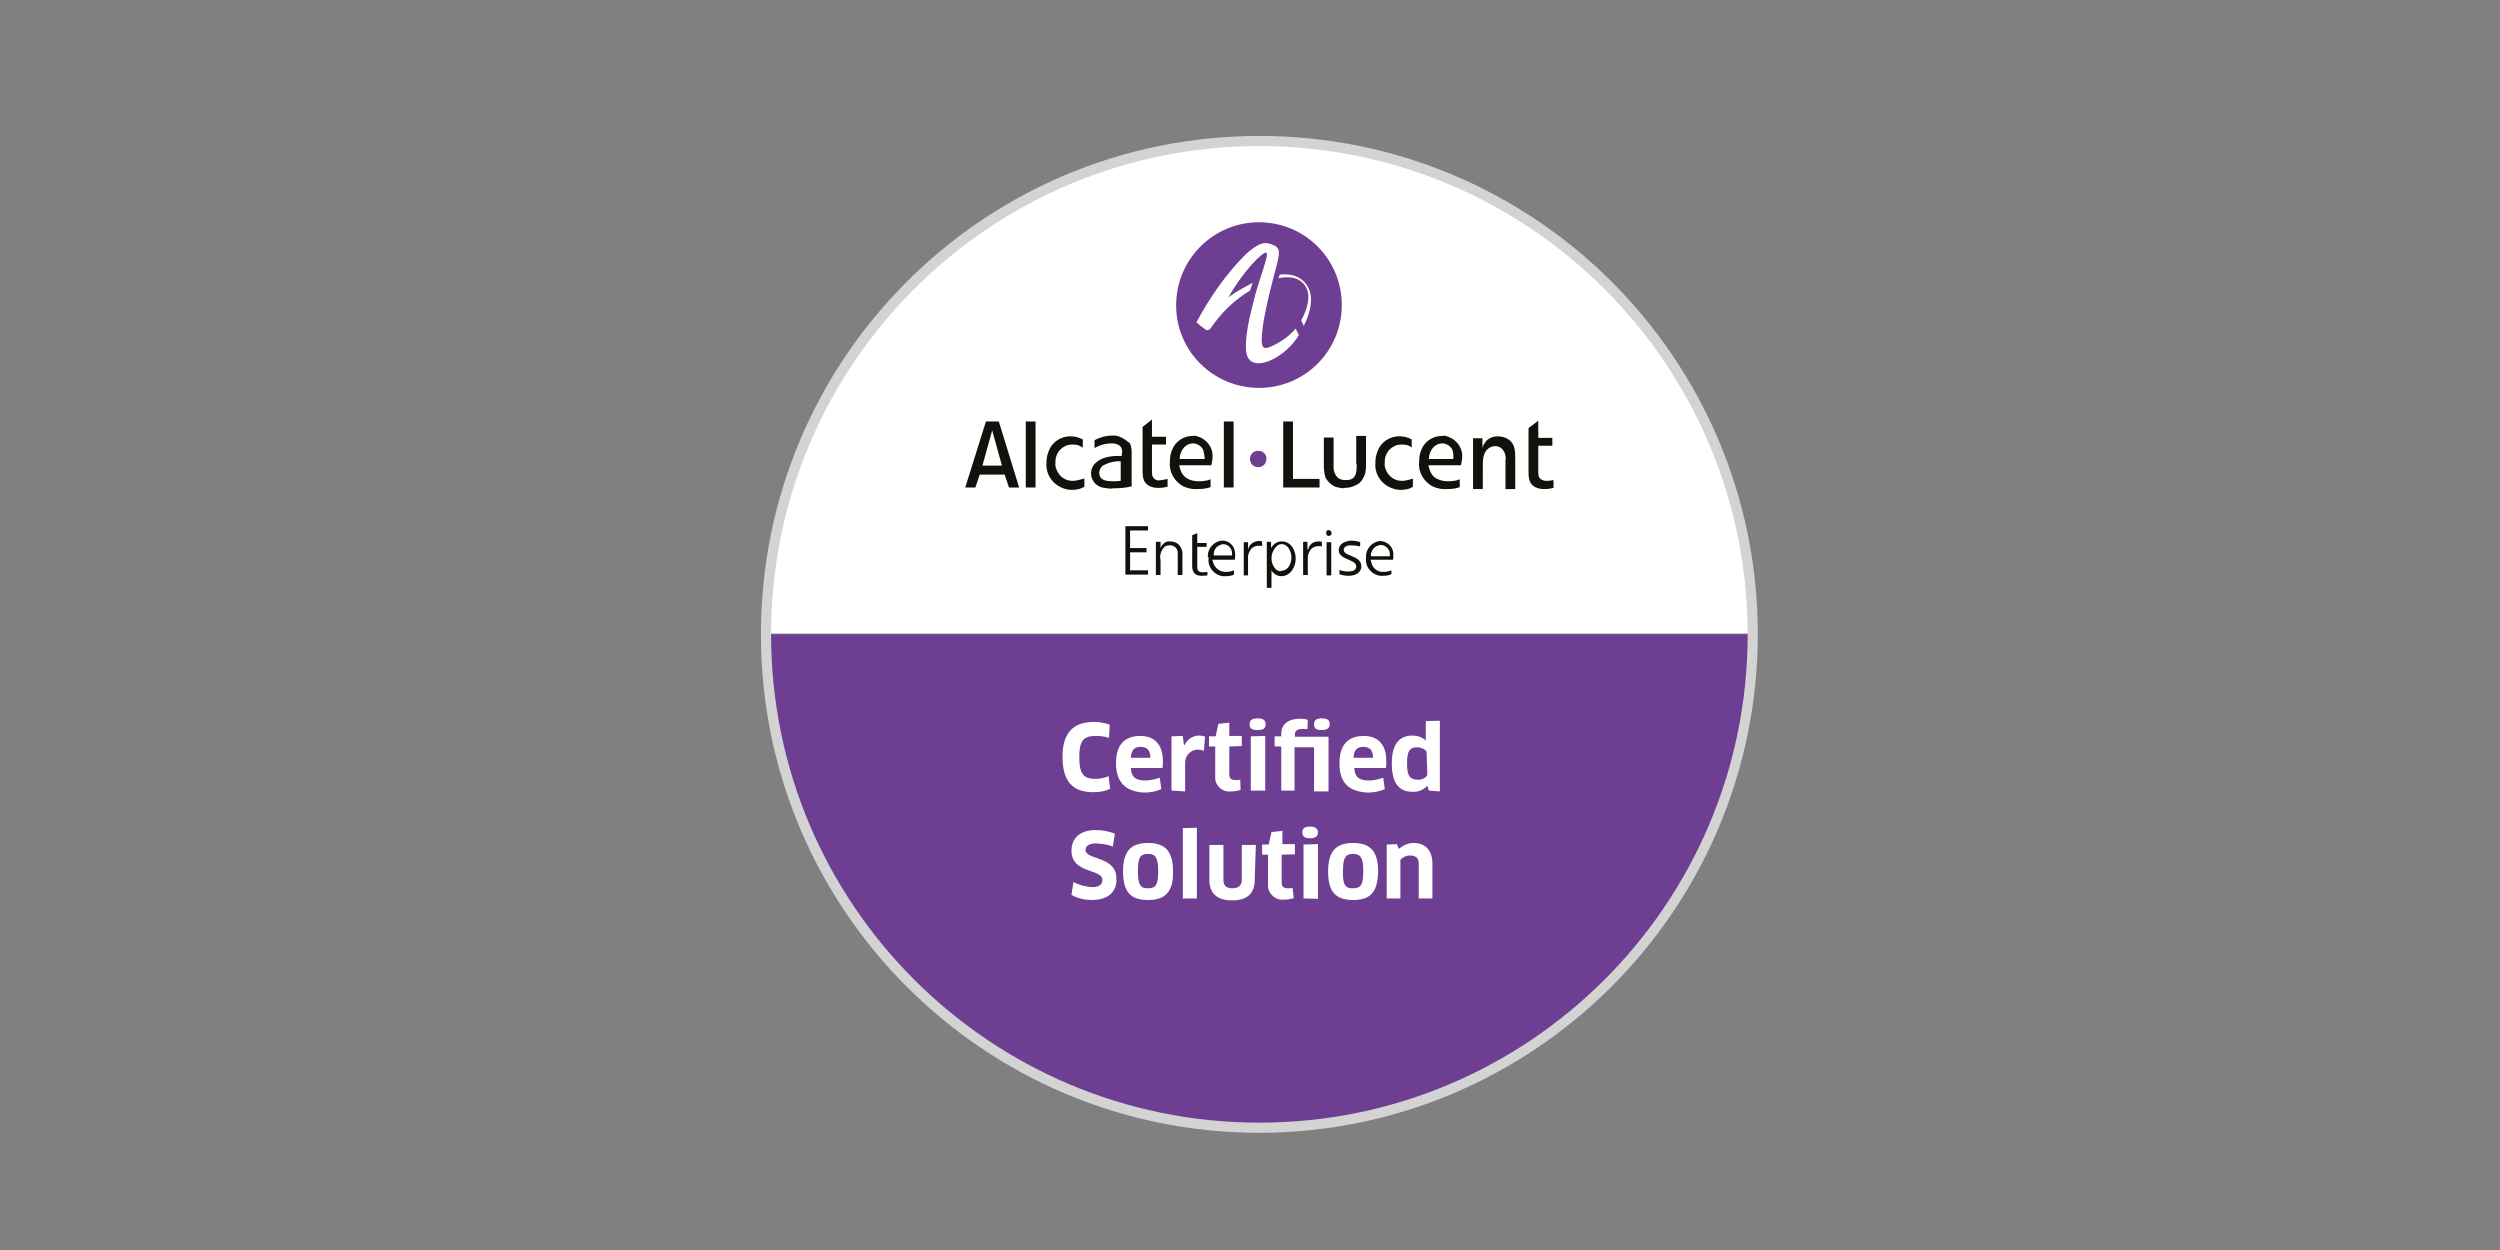
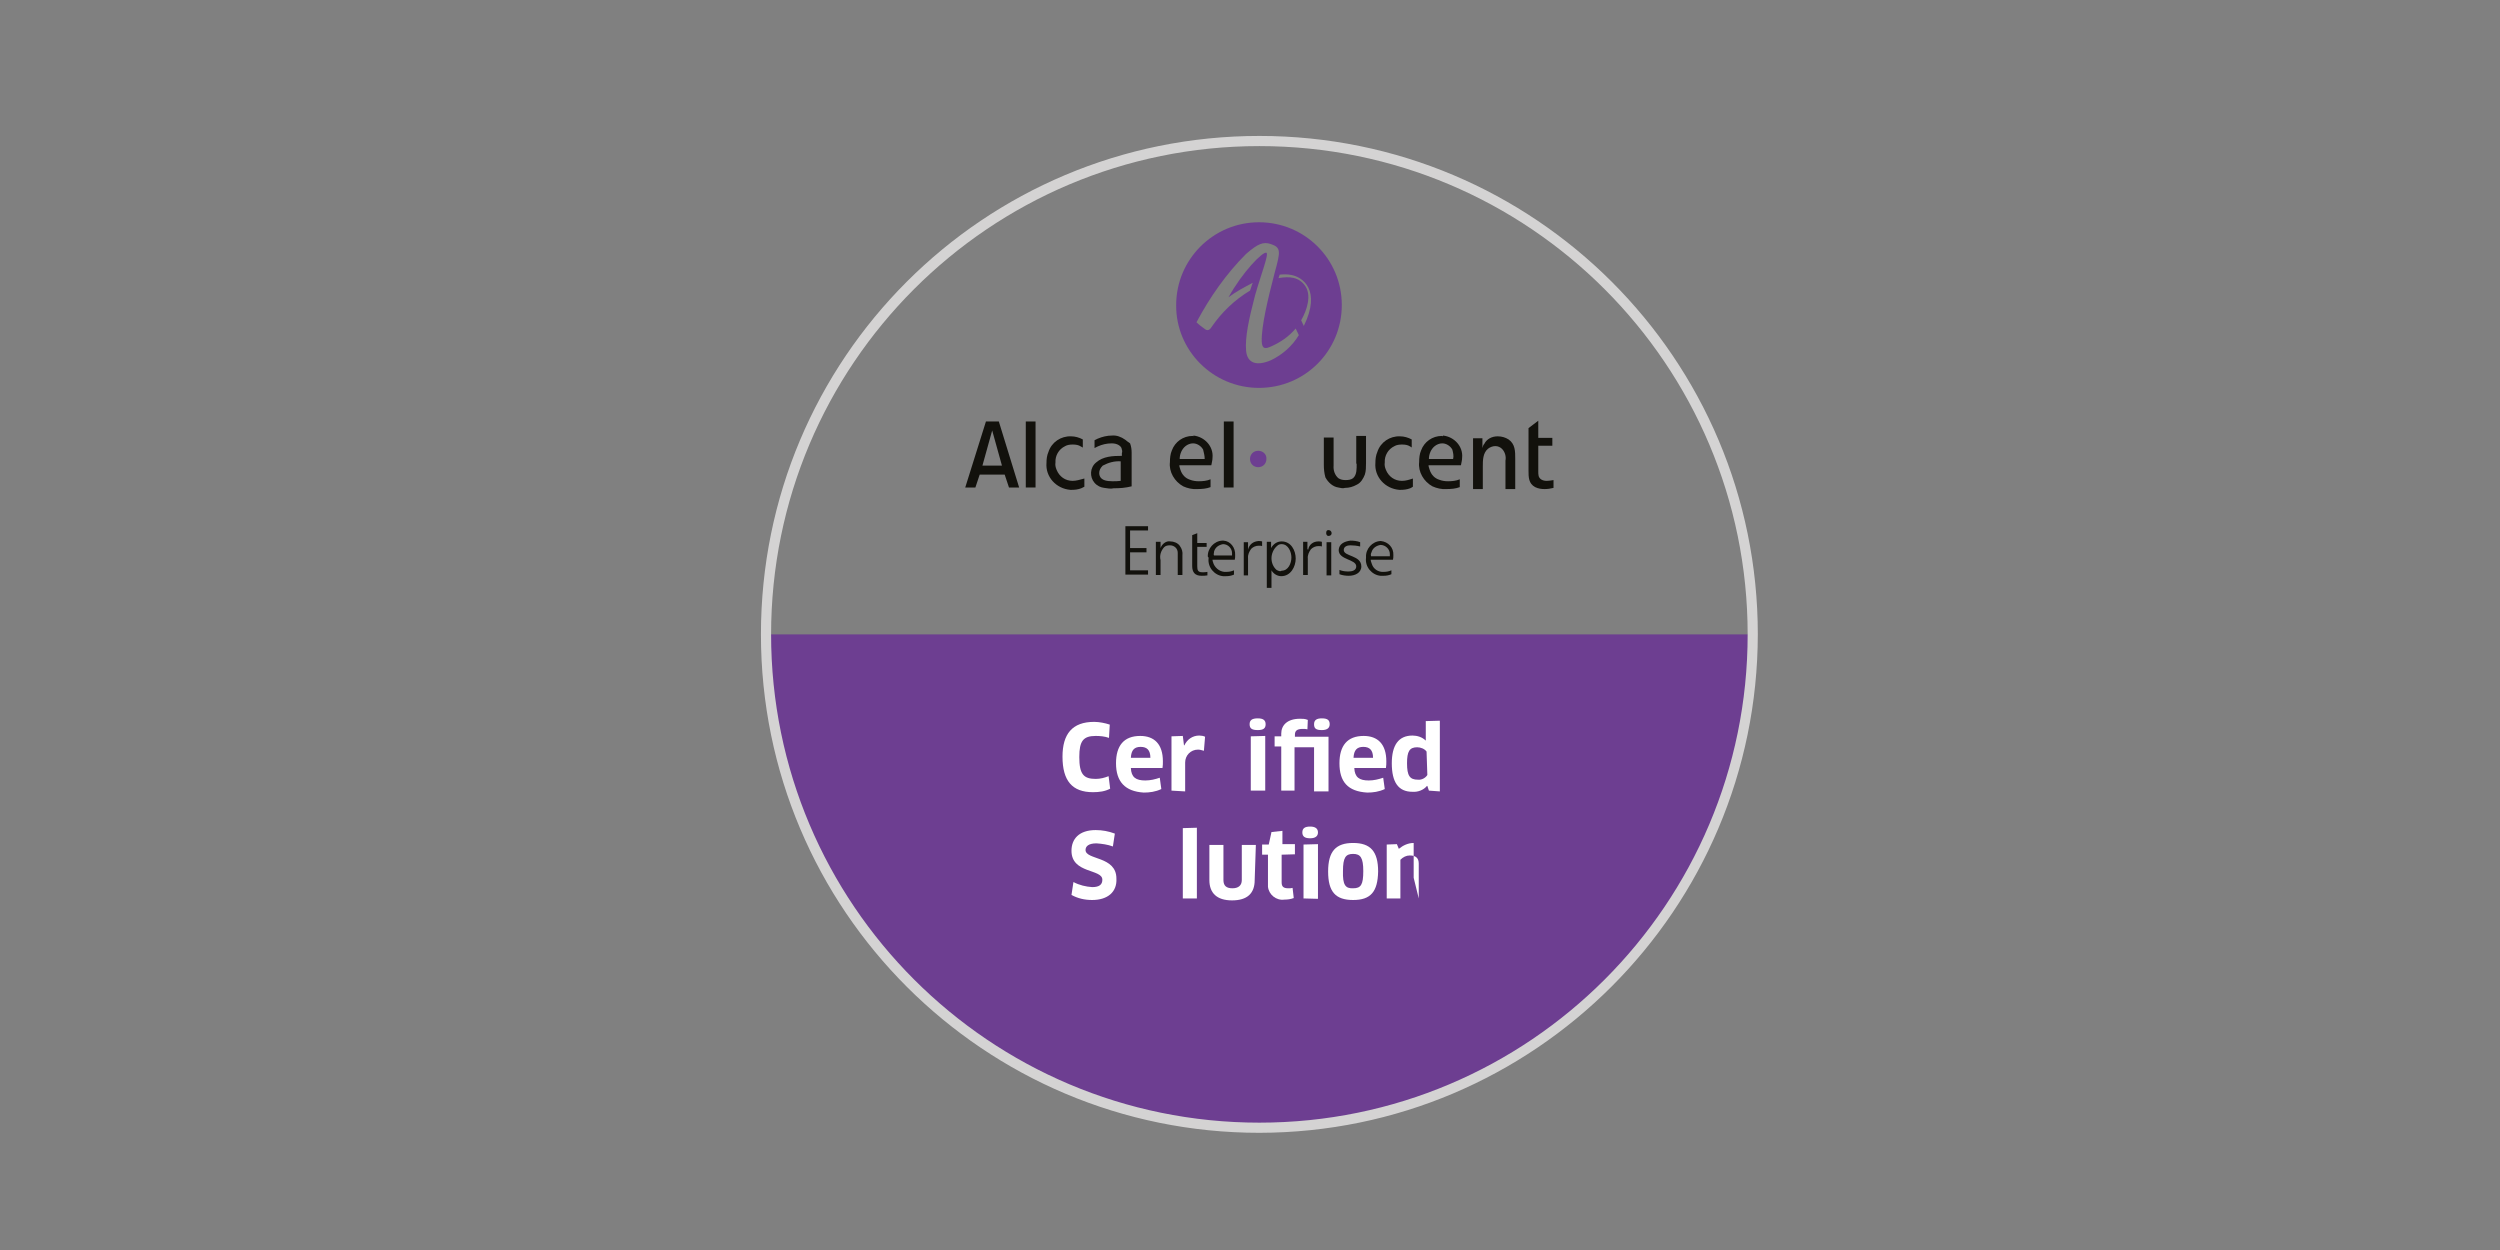
<svg xmlns="http://www.w3.org/2000/svg" xmlns:xlink="http://www.w3.org/1999/xlink" version="1.1" id="Layer_1" x="0px" y="0px" viewBox="0 0 640 320" style="enable-background:new 0 0 640 320;" xml:space="preserve">
  <rect x="0" y="0" width="640" height="320" fill="#808080" stroke="none" />
  <style type="text/css">
	.st0{clip-path:url(#SVGID_2_);}
	.st1{fill:#6D3E91;}
	.st2{fill:#FFFFFF;}
	.st3{fill:#D4D3D3;}
	.st4{fill:#12110C;}
	.st5{fill:none;}
</style>
  <g>
    <g>
      <defs>
        <path id="SVGID_1_" d="M196.1,162.4c0,66,50.8,120.8,116.6,125.9h19.2c69.5-5.3,121.6-65.9,116.3-135.4S382.4,31.2,312.9,36.5     C247,41.4,196.1,96.4,196.1,162.4" />
      </defs>
      <clipPath id="SVGID_2_">
        <use xlink:href="#SVGID_1_" style="overflow:visible;" />
      </clipPath>
      <g class="st0">
        <rect x="153.4" y="162.4" class="st1" width="342.6" height="144.1" />
-         <rect x="153.4" y="18.1" class="st2" width="342.6" height="144.1" />
      </g>
    </g>
  </g>
  <path class="st3" d="M322.4,290c-70.4,0-127.6-57-127.6-127.6s57-127.6,127.6-127.6c70.4,0,127.6,57,127.6,127.6l0,0  C449.9,232.8,392.8,289.9,322.4,290z M322.4,37.4c-69.1,0-125,56-125,125s56,125,125,125s125-56,125-125S391.4,37.4,322.4,37.4z" />
  <path class="st1" d="M322.1,115.4c-1.2,0-2.1,0.9-2.1,2.1s0.9,2.1,2.1,2.1c1.2,0,2.1-0.9,2.1-2.1l0,0  C324.3,116.3,323.3,115.4,322.1,115.4L322.1,115.4" />
  <rect x="313.3" y="107.9" class="st4" width="2.5" height="16.9" />
-   <path class="st4" d="M295,121.8c-0.1-0.4-0.1-0.8-0.1-1.2v-6.8h3.6v-2h-3.6v-4.4l-2.4,1.9v10.9c0,1.6,0,3.3,1.7,4.2  c0.8,0.4,1.6,0.5,2.4,0.5c0.8,0,1.5-0.1,2.3-0.3v-2c-0.5,0.1-1.2,0.3-1.7,0.3C296.2,123.2,295.3,122.7,295,121.8" />
  <path class="st4" d="M358.9,123.1c-1.9,0-3.4-1.1-4.1-2.8c-0.3-0.7-0.4-1.3-0.3-1.9c-0.1-1.7,0.8-3.4,2.5-4.2  c0.5-0.3,1.2-0.4,1.9-0.4c0.8,0,1.5,0.1,2.1,0.5c0.1,0.1,0.3,0.1,0.4,0.3l0,0v-2.1c-0.9-0.5-2-0.8-3-0.8c-2.6-0.1-5,1.5-5.8,4  c-0.4,0.9-0.5,1.9-0.5,2.8c-0.3,3.6,2.5,6.6,6.1,6.9c0.1,0,0.3,0,0.4,0c0.8,0,1.6-0.1,2.4-0.4c0.3-0.1,0.5-0.3,0.7-0.4v-2.1  C360.8,122.8,359.9,123.1,358.9,123.1" />
  <path class="st4" d="M308.4,117.5H302c0-1.2,0.5-2.5,1.5-3.3c0.5-0.4,1.2-0.7,1.9-0.7c1.1,0,2.1,0.7,2.6,1.6  C308.2,115.9,308.4,116.7,308.4,117.5 M305.3,111.6c-2.4,0-4.5,1.5-5.3,3.7c-0.4,0.9-0.5,2-0.5,3c-0.3,2.5,1.2,5,3.4,6.2  c1.1,0.5,2.4,0.8,3.6,0.7c1.2,0,2.4-0.1,3.4-0.5v-2c-0.9,0.4-2,0.5-3,0.5c-0.8,0-1.5-0.1-2.3-0.4c-1.2-0.4-2-1.3-2.4-2.5  c-0.1-0.4-0.3-0.8-0.3-1.2h8.2c0.1-0.7,0.3-1.2,0.3-1.9c0.3-2.9-2-5.4-4.9-5.7C305.6,111.7,305.5,111.7,305.3,111.6" />
  <path class="st4" d="M286.9,123.1c-0.7,0.1-1.5,0.1-2.1,0.1c-1.6,0-2.5-0.3-3-0.9c-0.3-0.4-0.4-0.8-0.4-1.2c0-0.7,0.3-1.3,0.9-1.9  c1.5-0.8,3-1.2,4.6-1.1L286.9,123.1z M288.1,112.6c-1.1-0.8-2.3-1.2-3.4-1.1c-1.3,0-2.5,0.3-3.7,0.8l-0.8,0.4v2  c0.3-0.1,0.5-0.3,0.8-0.4c1.1-0.5,2.3-0.8,3.6-0.8c1.5,0,2.3,0.7,2.5,1.2c0.1,0.4,0.3,0.9,0.1,1.3v0.7c-2.3,0-4.8,0.1-6.6,1.7  c-1.6,1.3-1.7,3.7-0.4,5.2c0.7,0.8,1.6,1.2,2.5,1.3c0.8,0.1,1.6,0.3,2.4,0.1c1.6,0,3-0.1,4.6-0.5v-8.6c0-0.8-0.1-1.6-0.4-2.4  C288.8,113.2,288.5,112.9,288.1,112.6" />
  <path class="st4" d="M347.3,118.7c0,1.2,0.1,2.8-0.9,3.7c-0.5,0.4-1.2,0.5-1.9,0.5c-0.7,0-1.3-0.1-1.9-0.5c-0.9-0.8-1.3-2-1.2-3.2  V112h-2.5v7c0,1.1,0.1,2.1,0.4,3.2c0.7,1.3,1.9,2.4,3.3,2.6c0.5,0.1,1.2,0.3,1.7,0.1c1.1,0,2.1-0.3,3-0.8c1.1-0.5,1.7-1.6,2.1-2.6  c0.3-0.9,0.3-2,0.3-3v-6.9h-2.5V118.7z" />
-   <polygon class="st4" points="331,107.9 328.5,107.9 328.5,124.8 337.8,124.8 337.8,122.6 331,122.6 " />
  <path class="st4" d="M372,117.5h-6.2c0-1.2,0.5-2.5,1.5-3.3c0.5-0.4,1.2-0.7,1.9-0.7c1.1,0,2.1,0.7,2.6,1.6  C372,115.9,372.2,116.7,372,117.5 M369.1,111.6c-2.4,0-4.5,1.5-5.3,3.7c-0.4,0.9-0.5,2-0.5,3c-0.3,2.5,1.2,5,3.4,6.2  c1.1,0.5,2.4,0.8,3.6,0.7c1.2,0,2.4-0.1,3.4-0.5v-2c-0.9,0.4-2,0.5-3,0.5c-0.8,0-1.5-0.1-2.3-0.4c-1.2-0.4-2-1.3-2.4-2.5  c-0.1-0.4-0.3-0.8-0.3-1.2h8.3c0.1-0.7,0.3-1.2,0.3-1.9c0.3-2.9-2-5.4-4.9-5.7C369.4,111.7,369.3,111.7,369.1,111.6" />
  <path class="st4" d="M288.1,134.7v12.4h5.8v-1.1h-4.6v-4.6h4.2v-1.1h-4.2v-4.5h4.6v-1.1L288.1,134.7z M339.5,136.5  c0,0.4,0.3,0.7,0.5,0.7h0.1c0.5,0,0.8-0.3,0.8-0.7s-0.3-0.8-0.8-0.8C339.7,135.7,339.5,135.9,339.5,136.5 M305.2,137v7.9  c0,1.6,0.7,2.5,2.4,2.5c0.5,0,0.9,0,1.5-0.1v-0.9c-0.4,0.1-0.9,0.1-1.3,0.1c-1.1,0-1.3-0.5-1.3-1.5v-5h2.4V139h-2.4v-2.5L305.2,137z   M349.7,142.8c-0.3,2.3,1.5,4.4,3.7,4.6c0.3,0,0.5,0,0.8,0c0.7,0,1.3-0.1,2-0.4V146c-0.7,0.3-1.3,0.4-2,0.4c-1.3,0.1-2.6-0.7-3-2  c-0.1-0.4-0.3-0.7-0.3-1.1h5.7c0.1-0.4,0.1-0.8,0.1-1.2c0.1-1.9-1.3-3.4-3.2-3.6h-0.1c-2.1,0.1-3.8,2-3.7,4.1V142.8 M351.1,141.4  c0.3-1.1,1.2-1.7,2.3-1.9c1.3,0,2.4,1.1,2.4,2.3c0,0.1,0,0.1,0,0.3v0.3H351C350.9,142,350.9,141.8,351.1,141.4 M342.7,140.8  c0,2.6,4.5,2.3,4.5,4.2c0,1.1-1.2,1.3-2,1.3c-0.8,0-1.6-0.1-2.3-0.4v1.1c0.8,0.3,1.6,0.4,2.4,0.4c1.5,0,3.2-0.7,3.2-2.4  c0-2.9-4.5-2.5-4.5-4.2c0-0.9,0.9-1.2,1.7-1.2c0.8,0,1.7,0.1,2.5,0.3v-1.1c-0.8-0.3-1.6-0.4-2.5-0.4  C344.2,138.6,342.8,139.2,342.7,140.8 M309.4,142.9c-0.3,2.3,1.5,4.4,3.7,4.6c0.3,0,0.5,0,0.8,0c0.7,0,1.3-0.1,2-0.4v-1.1  c-0.7,0.3-1.3,0.4-2,0.4c-1.3,0.1-2.6-0.7-3.2-2c-0.1-0.4-0.3-0.7-0.3-1.1h5.7c0.1-0.4,0.1-0.8,0.1-1.2c0.1-1.9-1.2-3.6-3-3.7  c-0.1,0-0.3,0-0.3,0c-2.1,0.1-3.8,2-3.7,4.1C309.4,142.7,309.4,142.7,309.4,142.9 M310.8,141.2c0.3-1.1,1.2-1.7,2.3-1.9  c1.3,0,2.3,1.1,2.3,2.3c0,0.1,0,0.3,0,0.3v0.3h-4.6C310.6,142,310.8,141.6,310.8,141.2 M297.1,140.3v-1.6h-1.2v8.5h1.2v-3.8  c-0.3-1.2,0.1-2.4,0.9-3.3c0.4-0.4,0.9-0.5,1.5-0.5c1.1,0,2,0.8,2,1.9c0,0.1,0,0.1,0,0.3c0,0.1,0,0.4,0,0.5v4.9h1.2v-5  c0.1-0.9-0.1-1.7-0.7-2.5c-0.5-0.7-1.5-1.1-2.4-1.1C298.6,138.4,297.5,139.2,297.1,140.3 M325.4,140.3v-1.6h-1.1v11.8h1.2V146  c0.5,0.9,1.5,1.5,2.5,1.5c2.4,0,3.7-2.4,3.7-4.5s-1.2-4.4-3.6-4.4C327,138.6,326,139.2,325.4,140.3 M326.8,145.9  c-0.9-0.8-1.3-1.9-1.3-3s0.5-2.4,1.5-3.2c0.3-0.3,0.7-0.4,1.1-0.4c1.7,0,2.5,2,2.5,3.4c0,1.5-0.8,3.4-2.5,3.4  C327.7,146.4,327.2,146.1,326.8,145.9 M334.7,140.6v-1.9h-1.1v8.5h1.2v-4.2c-0.1-0.9,0.3-1.7,0.8-2.4c0.5-0.5,1.2-0.8,1.9-0.8  c0.3,0,0.7,0,0.9,0.1v-1.2c-0.3-0.1-0.7-0.1-0.9-0.1c-1.3,0-2.4,0.8-2.6,2.1 M319.5,140.7v-1.9h-1.1v8.5h1.1v-4.4  c-0.1-0.9,0.3-1.7,0.8-2.4c0.5-0.5,1.2-0.8,1.9-0.8c0.3,0,0.7,0,0.9,0.1v-1.2c-0.3-0.1-0.7-0.1-0.9-0.1  C320.8,138.6,319.8,139.4,319.5,140.7 M339.6,147.3h1.2v-8.5h-1.2V147.3z" />
  <path class="st4" d="M386.2,112.5c-0.8-0.5-1.7-0.8-2.8-0.8c-1.5,0-2.8,0.7-3.4,1.9c-0.3,0.3-0.4,0.7-0.5,1.1v-2.5h-2.4v13h2.5v-5.8  c0-1.5,0-3.4,1.3-4.5c0.5-0.4,1.2-0.7,1.9-0.7c0.7,0,1.3,0.3,1.7,0.7c0.8,0.8,1.1,2,0.9,3v7.3h2.5v-7.7  C387.9,115.5,387.9,113.7,386.2,112.5" />
  <rect x="262.6" y="107.9" class="st4" width="2.5" height="16.9" />
  <path class="st4" d="M252.4,107.9l-5.3,16.9h2.6l1.1-3.3h6.4l1.1,3.3h2.6l-5.2-16.9H252.4z M254,110.2l2.5,9h-5L254,110.2z" />
  <path class="st4" d="M274.6,123.1c-1.9,0-3.4-1.1-4.1-2.8c-0.3-0.7-0.4-1.3-0.3-1.9c-0.1-1.7,0.8-3.4,2.5-4.2  c0.5-0.3,1.2-0.4,1.9-0.4c0.8,0,1.5,0.1,2.1,0.5c0.1,0.1,0.3,0.1,0.5,0.3l0,0v-2.1c-0.9-0.5-2-0.8-3-0.8c-2.6-0.1-5,1.5-5.8,4  c-0.4,0.9-0.5,1.9-0.5,2.8c-0.3,3.6,2.5,6.6,6.1,6.9c0.1,0,0.3,0,0.4,0c0.8,0,1.6-0.1,2.4-0.4c0.3-0.1,0.5-0.3,0.8-0.4v-2.1  C276.5,122.8,275.5,123.1,274.6,123.1" />
  <path class="st4" d="M396,123.1c-0.3,0-1.7,0-2.1-1.2c-0.1-0.4-0.1-0.8-0.1-1.2v-6.6h3.6v-2h-3.6v-4.4l-2.5,1.9v10.9  c0,1.6,0,3.3,1.7,4.2c0.8,0.4,1.6,0.5,2.4,0.5c0.8,0,1.5-0.1,2.3-0.3v-2C397.1,123,396.5,123.1,396,123.1" />
  <path class="st1" d="M333.8,83.5l-0.7-1.5c1.6-2.8,2.6-6.4,1.1-8.7c-1.6-2.4-4.1-2.6-6.9-2.1l0.3-0.9c1.1-0.1,2.1-0.1,3,0.1  c2.8,0.5,7.7,3.8,3.2,13l0,0 M319,65c3-2.6,4.4-3.2,6.4-2.5c2.6,0.9,2.4,1.9,0.9,7.4c-1.7,6.5-3.4,13.6-3.3,17.5  c0.1,2,0.9,2,2.6,1.2c2.4-1.1,4.4-2.5,6.1-4.5l0,0l0.8,1.7c-1.7,2.8-4.2,5-7.1,6.4c-3.7,1.6-6.1,0.8-6.4-2.4  c-0.3-3.4,0.7-8.1,2.3-14.2c1.5-5.3,3.6-10.6,2.9-10.9c-0.9-0.4-6.1,4.9-9.7,11.4c2-1.5,4.1-2.6,6.2-3.7c-0.3,0.7-0.4,1.3-0.7,2  c-4,2.4-7.3,5.6-9.9,9.4c-0.5,0.8-1.1,0.9-1.7,0.4c-0.7-0.5-1.5-1.1-2.1-1.7C309.7,76.1,313.9,70.1,319,65 M322.3,99.3  c11.8,0,21.2-9.5,21.2-21.2c0-11.8-9.5-21.2-21.2-21.2s-21.2,9.5-21.2,21.2l0,0C301,89.7,310.5,99.3,322.3,99.3" />
  <path class="st2" d="M283.9,188.9c-1.1-0.4-2.3-0.5-3.4-0.5c-3.2,0-4.2,1.3-4.2,5.4c0,4.4,1.1,5.6,4.2,5.6c1.2,0,2.3-0.3,3.3-0.7  l0.4,3.2c-1.3,0.7-2.8,0.9-4.4,0.9c-5.3,0-7.8-2.9-7.8-9.1c0-5.8,2.5-8.9,8.1-8.9c1.3,0,2.8,0.3,4,0.7L283.9,188.9z" />
  <path class="st2" d="M285.7,195.4c0-4.5,2-7,6.2-7c3.6,0,5.8,2.1,5.8,6.5c0,0.5,0,1.2-0.1,1.7h-8.1c0.1,2.4,1.3,3.2,3.7,3.2  c1.3,0,2.5-0.3,3.7-0.7l0.4,2.9c-1.5,0.7-3,0.9-4.5,0.9C288,202.6,285.7,200.1,285.7,195.4z M294.5,194c0-2-0.9-2.8-2.5-2.8  c-1.6,0-2.4,0.8-2.5,2.8H294.5z" />
  <path class="st2" d="M299.9,202.4v-13.9l2.9-0.1l0.3,2.4h0.1c0.7-1.5,2.1-2.5,3.8-2.5c0.5,0,1.1,0.1,1.5,0.3l-0.3,3.6  c-0.5-0.1-0.9-0.3-1.5-0.3c-1.9,0-3.3,1.5-3.3,3.3c0,0.1,0,0.3,0,0.4v7L299.9,202.4z" />
-   <path class="st2" d="M314.7,191.1v7.1c0,1.1,0.5,1.5,1.7,1.5c0.4,0,0.8,0,1.1-0.1l0.1,2.6c-0.8,0.3-1.6,0.4-2.4,0.4  c-2.1,0.3-4-1.3-4.1-3.3c0-0.3,0-0.5,0-0.9v-7.3h-1.6v-2.6h1.7l0.7-3.2l2.8-0.3v3.4h3.2v2.6L314.7,191.1L314.7,191.1z" />
  <path class="st2" d="M322,186.9c-1.5,0-2.1-0.4-2.1-1.5c0-1.1,0.7-1.5,2.1-1.5s2,0.5,2,1.5S323.5,186.9,322,186.9z M320.2,202.4  v-13.9l3.7-0.1v14H320.2z" />
  <path class="st2" d="M331.5,202.4H328v-11.3h-1.7v-2.6h1.7v-0.7c0-2.1,1.5-3.8,4.8-3.8c0.7,0,1.3,0,2,0.3l-0.1,2.4  c-0.4-0.1-0.8-0.1-1.2-0.1c-1.5,0-2,0.5-2,1.5v0.5h8.6v14h-3.7v-11.3h-5v11.1H331.5z M338.4,186.9c-1.5,0-2-0.4-2-1.5  c0-1.1,0.7-1.5,2-1.5c1.5,0,2,0.5,2,1.5S339.7,186.9,338.4,186.9z" />
  <path class="st2" d="M342.9,195.4c0-4.5,2-7,6.2-7c3.6,0,5.8,2.1,5.8,6.5c0,0.5,0,1.2-0.1,1.7h-8.1c0.1,2.4,1.3,3.2,3.7,3.2  c1.3,0,2.5-0.3,3.7-0.7l0.4,2.9c-1.5,0.7-3,0.9-4.5,0.9C345,202.6,342.9,200.1,342.9,195.4z M351.5,194c0-2-0.9-2.8-2.5-2.8  s-2.4,0.8-2.5,2.8H351.5z" />
  <path class="st2" d="M365.8,202.4l-0.4-1.2h-0.1c-0.9,1.1-2.4,1.6-3.7,1.5c-3.6,0-5.3-2.4-5.3-7.3c0-4.6,1.7-7.1,5.3-7.1  c1.2,0,2.5,0.4,3.4,1.3l0,0v-2v-3l3.6-0.1v18.1L365.8,202.4z M365.2,192.4c-0.5-0.7-1.5-1.1-2.4-1.1c-2,0-2.6,1.1-2.6,4.1  c0,3.2,0.7,4.2,2.8,4.2c0.9,0.1,1.9-0.4,2.4-1.2L365.2,192.4z" />
  <path class="st2" d="M279.6,230.4c-1.9,0-3.7-0.4-5.3-1.3l0.5-3.3c1.5,0.8,3.2,1.2,4.8,1.3c1.9,0,2.6-0.7,2.6-1.9  c0-2.8-7.9-1.5-7.9-7.4c0-3,1.9-5.3,6.2-5.3c1.7,0,3.3,0.3,4.9,0.9l-0.5,3.3c-1.3-0.5-2.8-0.7-4.2-0.8c-2.1,0-2.8,0.8-2.8,1.7  c0,2.6,7.9,1.5,7.9,7.3C286,228.3,283.6,230.4,279.6,230.4z" />
-   <path class="st2" d="M293.9,230.4c-4.5,0-6.4-2.1-6.4-7.3s2-7.3,6.4-7.3c4.4,0,6.4,2.1,6.4,7.3C300.4,228.3,298.3,230.4,293.9,230.4  z M293.9,227.4c2,0,2.6-0.9,2.6-4.4c0-3.4-0.7-4.4-2.6-4.4c-2,0-2.6,0.9-2.6,4.4C291.3,226.5,292,227.5,293.9,227.4L293.9,227.4z" />
  <path class="st2" d="M302.8,230v-18l3.6-0.1V230L302.8,230L302.8,230z" />
  <path class="st2" d="M321.2,225.3c0,3.4-1.9,5.2-5.8,5.2s-5.8-1.9-5.8-5.2v-9h3.6v9c0,1.5,0.8,2.1,2.3,2.1s2.4-0.7,2.4-2.1v-9h3.6  L321.2,225.3z" />
  <path class="st2" d="M328.1,218.8v7.1c0,1.1,0.5,1.5,1.7,1.5c0.4,0,0.8,0,1.1-0.1l0.3,2.6c-0.8,0.3-1.6,0.4-2.4,0.4  c-2.1,0.3-4-1.3-4.2-3.3c0-0.3,0-0.7,0-0.9v-7.3h-1.5v-2.6h1.7l0.7-3.2l2.8-0.3v3.4h3.2v2.6L328.1,218.8z" />
  <path class="st2" d="M335.4,214.6c-1.3,0-2-0.4-2-1.5c0-1.1,0.7-1.5,2-1.5c1.3,0,2,0.5,2,1.5C337.4,214,336.8,214.6,335.4,214.6z   M333.7,230v-13.8l3.7-0.1v14L333.7,230z" />
  <path class="st2" d="M346.4,230.4c-4.5,0-6.4-2.1-6.4-7.3s2-7.3,6.4-7.3c4.4,0,6.4,2.1,6.4,7.3C352.7,228.3,350.9,230.4,346.4,230.4  z M346.4,227.4c2,0,2.6-0.9,2.6-4.4c0-3.4-0.7-4.4-2.6-4.4s-2.6,0.9-2.6,4.4C343.7,226.5,344.4,227.5,346.4,227.4L346.4,227.4z" />
-   <path class="st2" d="M363.2,230v-8.9c0-1.5-0.8-2.1-2.3-2.1c-0.9,0-1.7,0.4-2.4,1.1v9.9H355v-13.8l2.6-0.1l0.5,1.2  c1.1-0.9,2.4-1.5,3.8-1.5c3,0,4.8,1.9,4.8,5.3v8.9L363.2,230z" />
+   <path class="st2" d="M363.2,230v-8.9c0-1.5-0.8-2.1-2.3-2.1c-0.9,0-1.7,0.4-2.4,1.1v9.9H355v-13.8l2.6-0.1l0.5,1.2  c1.1-0.9,2.4-1.5,3.8-1.5v8.9L363.2,230z" />
  <rect class="st5" width="640" height="320" />
</svg>